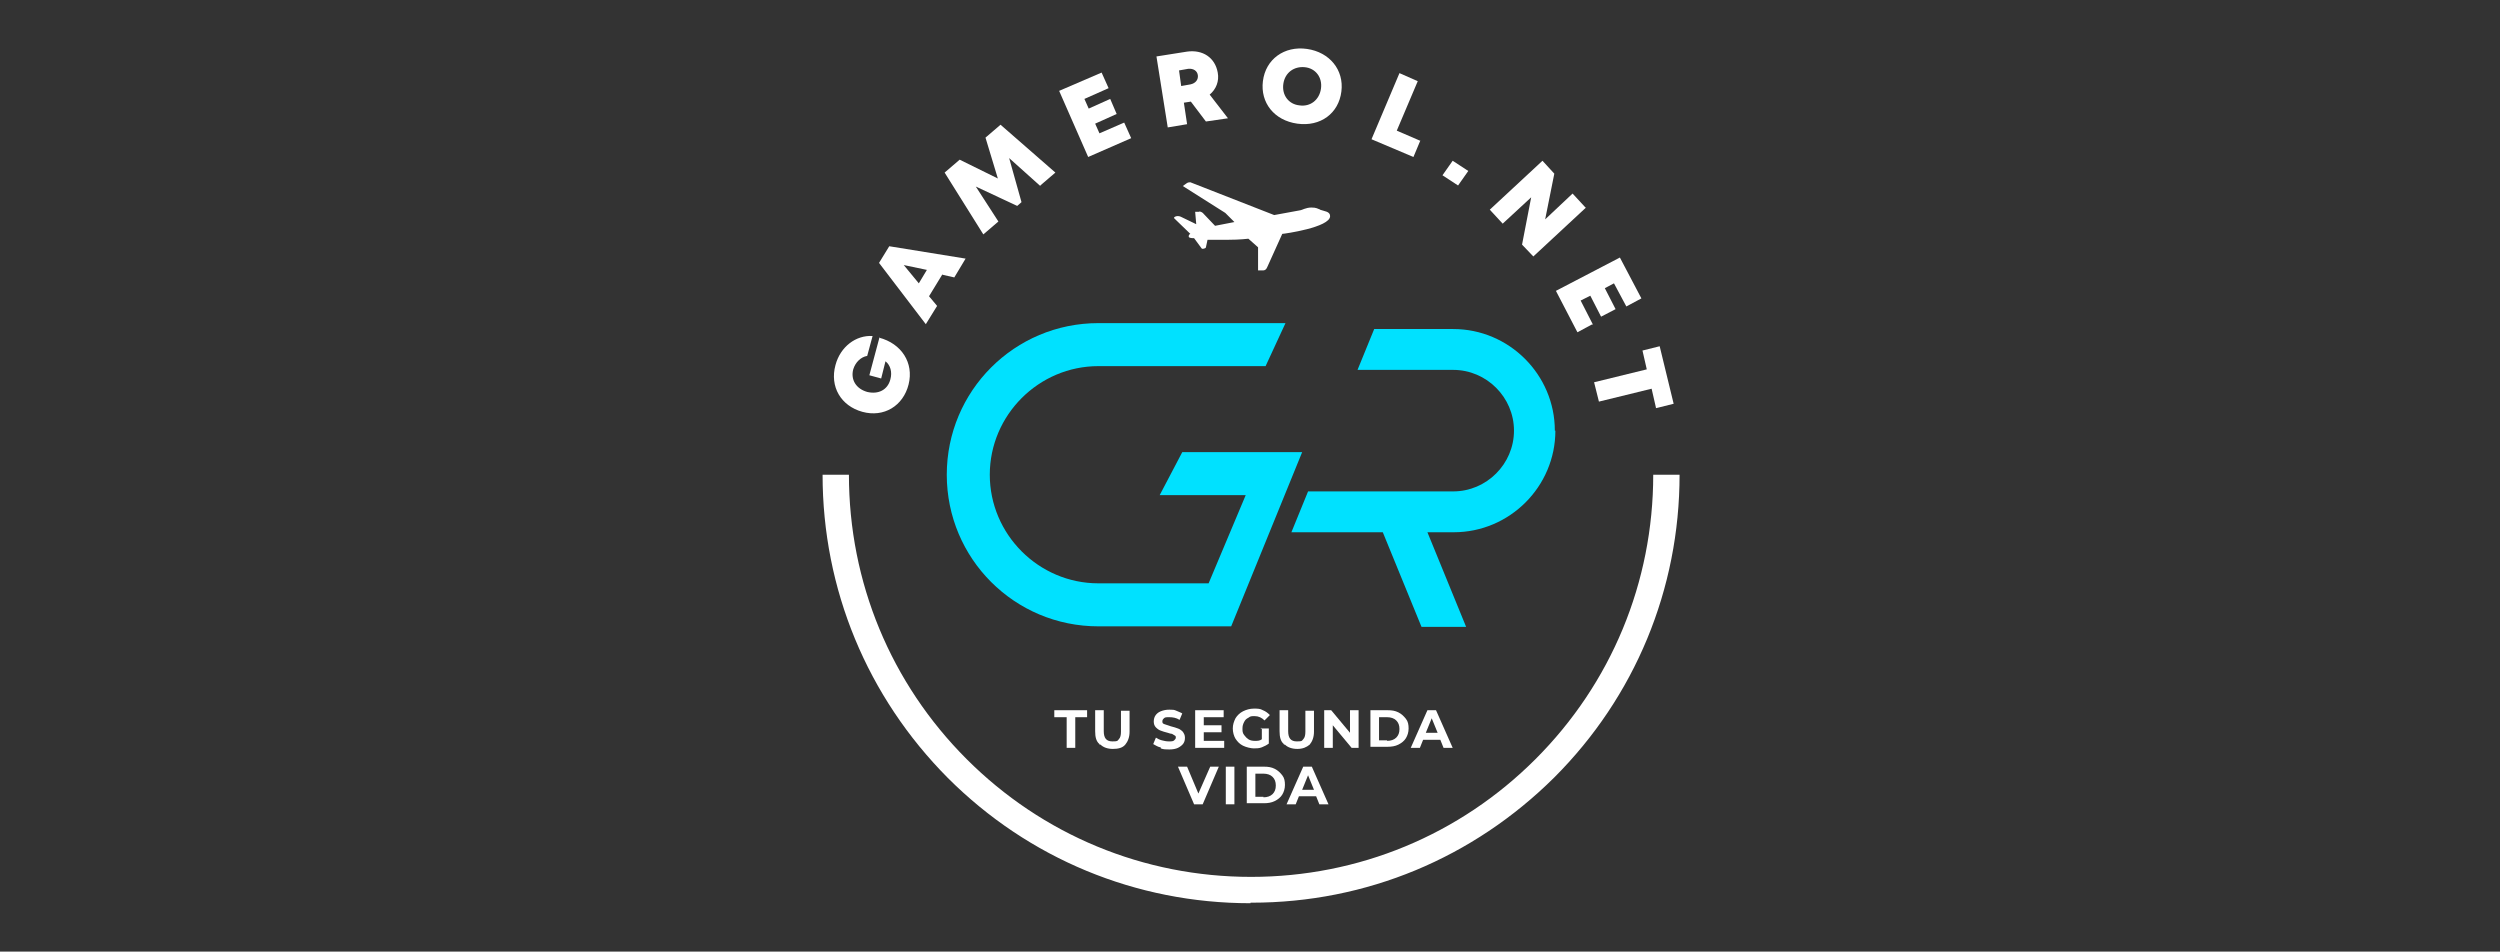
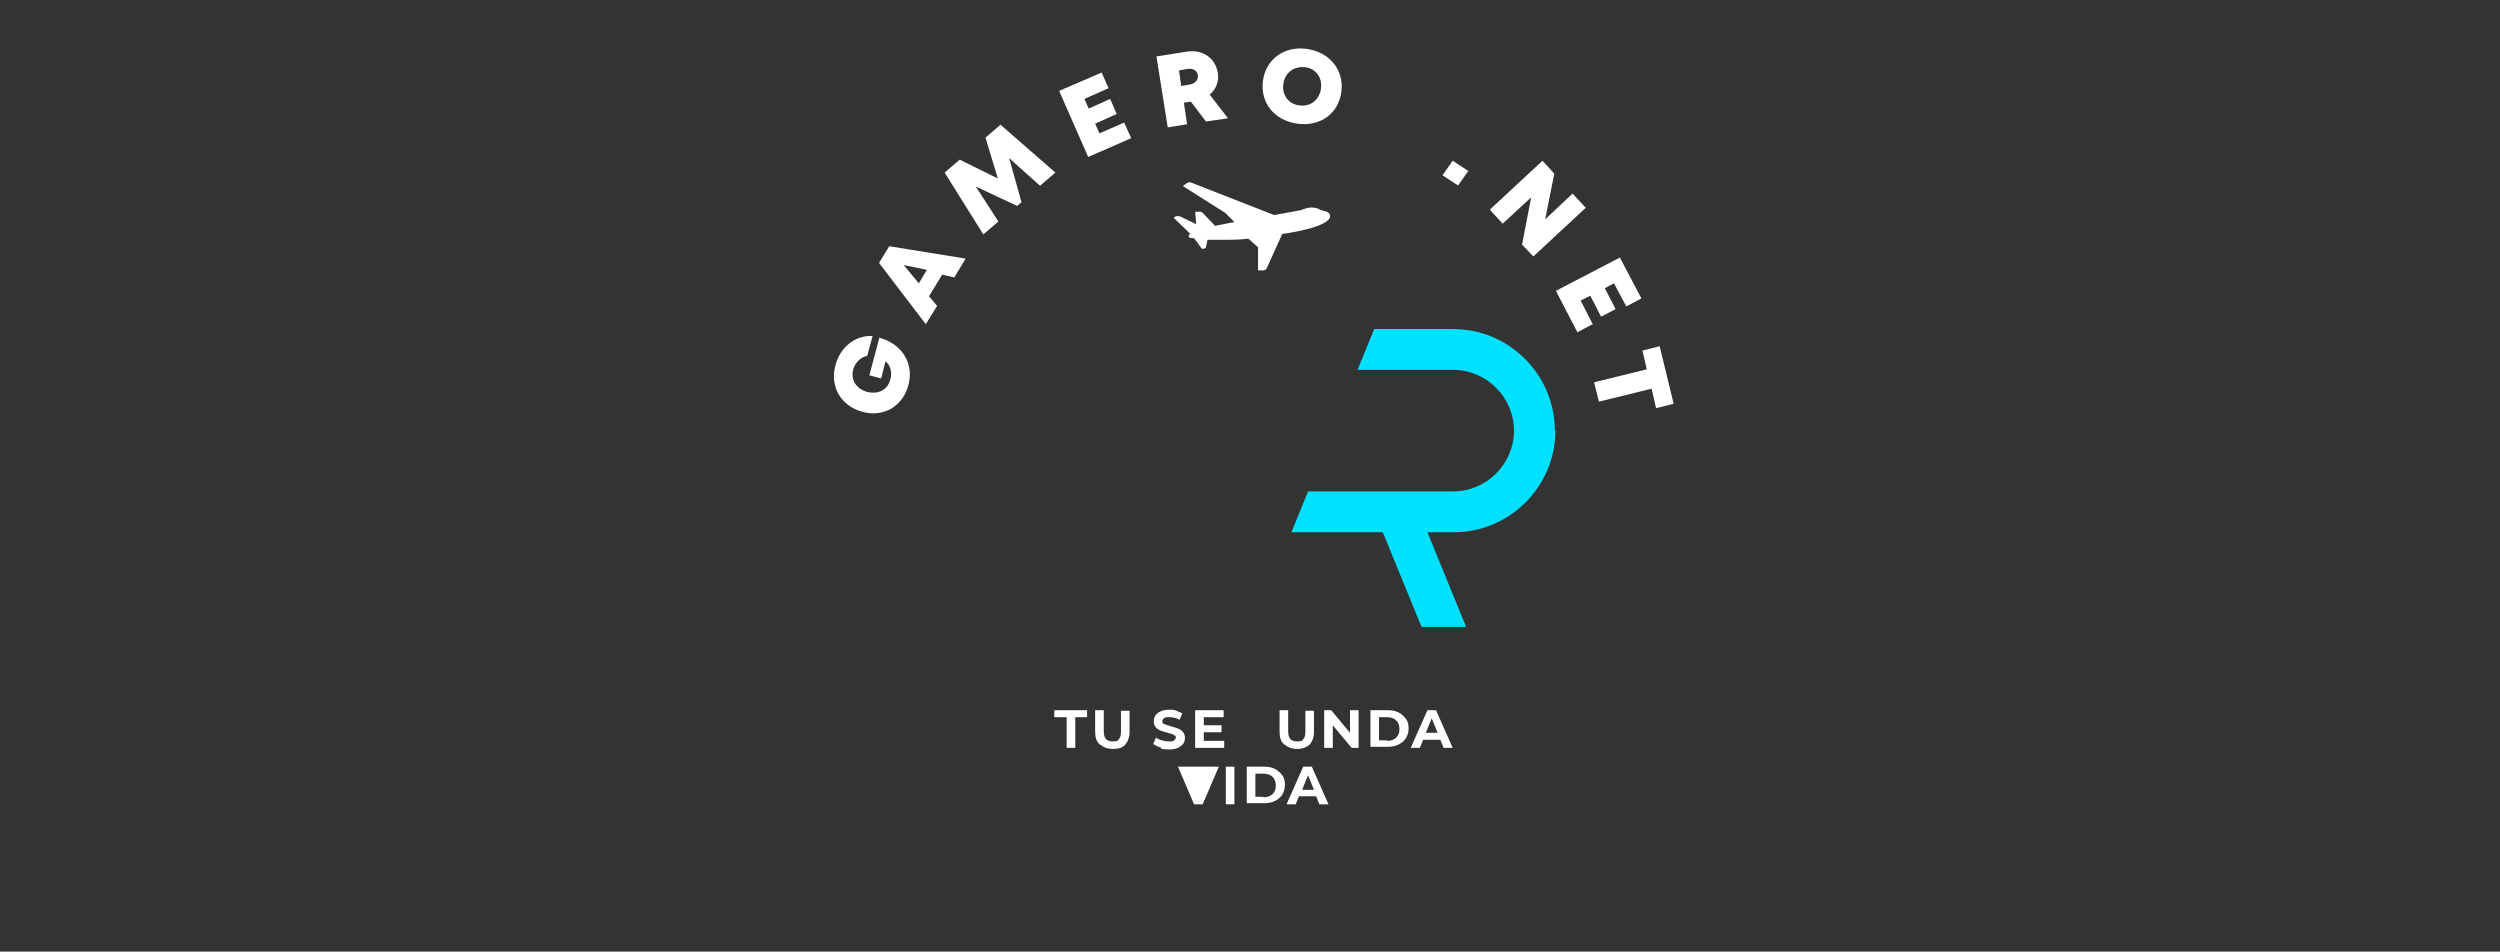
<svg xmlns="http://www.w3.org/2000/svg" id="Capa_2" data-name="Capa 2" version="1.1" viewBox="0 0 465 177">
  <rect x="0" y="0" width="465" height="177" fill="#333333" stroke="none" />
  <defs>
    <style>
      .cls-1 {
        fill: #fff;
      }

      .cls-1, .cls-2 {
        stroke-width: 0px;
      }

      .cls-2 {
        fill: #00e1ff;
      }
    </style>
  </defs>
  <g id="Capa_1-2" data-name="Capa 1-2">
    <path class="cls-2" d="M289.2,80.1c0-10.4-8.5-18.9-18.9-18.9h-14.7l-3.1,7.6h17.8c6.2,0,11.3,5.1,11.3,11.3s-5.1,11.3-11.3,11.3h-27l-3.1,7.6h17l7.2,17.6h8.3l-7.2-17.6h4.9c10.4,0,18.9-8.5,18.9-18.9h0Z" />
-     <path class="cls-1" d="M232.6,168c-21.3,0-41.3-8.3-56.3-23.3-15-15.1-23.3-35.1-23.3-56.4h4.9c0,20,7.8,38.8,21.9,52.9,14.1,14.1,32.9,21.9,52.9,21.9s38.8-7.8,52.9-21.9,21.9-32.9,21.9-52.9h4.9c0,21.3-8.3,41.3-23.3,56.3-15.1,15-35,23.3-56.3,23.3h-.2Z" />
    <path class="cls-1" d="M198.3,133.4h-2.2v-1.3h6.1v1.3h-2.2v5.7h-1.6v-5.7h-.1Z" />
    <path class="cls-1" d="M204.5,138.4c-.6-.5-.8-1.3-.8-2.4v-3.9h1.6v3.9c0,1.3.5,1.9,1.6,1.9s.9-.1,1.2-.4.4-.8.4-1.4v-3.9h1.6v3.9c0,1-.3,1.8-.8,2.4s-1.3.8-2.3.8-1.8-.3-2.3-.8h-.2Z" />
    <path class="cls-1" d="M215.8,139c-.5-.1-.9-.4-1.3-.6l.5-1.2c.3.2.7.4,1.1.5.4.1.8.2,1.3.2s.8,0,1-.2.3-.3.3-.5,0-.3-.2-.4-.3-.2-.5-.3c-.2,0-.5-.1-.8-.2-.5-.1-1-.3-1.3-.4s-.6-.3-.9-.6-.4-.7-.4-1.1.1-.8.3-1.1.5-.6,1-.8,1-.3,1.6-.3.9,0,1.3.2.8.3,1.1.5l-.5,1.2c-.6-.4-1.3-.5-1.9-.5s-.8,0-1,.2-.3.3-.3.6.1.4.4.5.6.2,1.2.4c.5.1,1,.3,1.3.4s.6.3.9.6c.2.3.4.6.4,1.1s-.1.8-.3,1.1-.6.6-1,.8-1,.3-1.6.3-1.1,0-1.6-.2h0v-.2Z" />
    <path class="cls-1" d="M227.7,137.8v1.3h-5.4v-7h5.3v1.3h-3.7v1.5h3.3v1.3h-3.3v1.6h3.8,0Z" />
-     <path class="cls-1" d="M234.5,135.5h1.5v2.8c-.4.3-.8.5-1.3.7s-1,.2-1.5.2-1.4-.2-2-.5-1-.7-1.4-1.3c-.3-.5-.5-1.2-.5-1.9s.2-1.3.5-1.9c.3-.5.8-1,1.4-1.3s1.3-.5,2-.5,1.2,0,1.7.3c.5.2.9.5,1.3.9l-1,1c-.5-.5-1.1-.8-1.8-.8s-.8,0-1.2.3c-.4.2-.6.4-.8.8s-.3.7-.3,1.2,0,.8.3,1.2.5.6.8.8.7.3,1.2.3.9,0,1.3-.3v-2.1h-.2Z" />
    <path class="cls-1" d="M238.8,138.4c-.6-.5-.8-1.3-.8-2.4v-3.9h1.6v3.9c0,1.3.5,1.9,1.6,1.9s.9-.1,1.2-.4.4-.8.4-1.4v-3.9h1.6v3.9c0,1-.3,1.8-.8,2.4-.6.5-1.3.8-2.3.8s-1.8-.3-2.3-.8h-.2Z" />
    <path class="cls-1" d="M252.7,132.1v7h-1.3l-3.5-4.2v4.2h-1.6v-7h1.3l3.5,4.2v-4.2h1.6Z" />
    <path class="cls-1" d="M254.9,132.1h3.2c.8,0,1.4.1,2,.4.6.3,1,.7,1.4,1.2s.5,1.1.5,1.8-.2,1.3-.5,1.8-.8.9-1.4,1.2-1.3.4-2,.4h-3.2v-7h0v.2ZM258,137.8c.7,0,1.3-.2,1.7-.6.4-.4.6-.9.6-1.6s-.2-1.2-.6-1.6c-.4-.4-1-.6-1.7-.6h-1.5v4.3h1.5Z" />
    <path class="cls-1" d="M268,137.6h-3.3l-.6,1.5h-1.7l3.1-7h1.6l3.1,7h-1.7l-.6-1.5h.1ZM267.4,136.3l-1.1-2.7-1.1,2.7h2.2Z" />
-     <path class="cls-1" d="M226.7,142.6l-3,7h-1.6l-3-7h1.7l2.1,5,2.2-5h1.6Z" />
+     <path class="cls-1" d="M226.7,142.6l-3,7h-1.6l-3-7h1.7h1.6Z" />
    <path class="cls-1" d="M228,142.6h1.6v7h-1.6v-7Z" />
    <path class="cls-1" d="M231.9,142.6h3.2c.8,0,1.4.1,2,.4.6.3,1,.7,1.4,1.2s.5,1.1.5,1.8-.2,1.3-.5,1.8-.8.9-1.4,1.2-1.3.4-2,.4h-3.2v-7h0v.2ZM235,148.3c.7,0,1.3-.2,1.7-.6.4-.4.6-.9.6-1.6s-.2-1.2-.6-1.6-1-.6-1.7-.6h-1.5v4.3h1.5Z" />
    <path class="cls-1" d="M244.9,148.1h-3.3l-.6,1.5h-1.7l3.1-7h1.6l3.1,7h-1.7l-.6-1.5h0ZM244.4,146.9l-1.1-2.7-1.1,2.7h2.2Z" />
    <path class="cls-1" d="M163.5,62.8c4.2,1.1,6.5,4.7,5.5,8.7s-4.6,6.2-8.6,5.1-6.1-4.7-5-8.7c.9-3.4,3.8-5.6,6.9-5.4l-1,3.7c-1.2.2-2.2,1.2-2.6,2.5-.5,1.9.5,3.6,2.6,4.2,2.1.5,3.8-.4,4.3-2.3.4-1.4,0-2.7-.9-3.4l-.8,3.2-2.2-.6,1.9-7.1h0Z" />
    <path class="cls-1" d="M175.3,51l-2.5,4.1,1.5,1.8-2.1,3.4-8.7-11.4,1.9-3.1,14.2,2.3-2.1,3.5-2.2-.5h0ZM168.1,49.3l2.8,3.4,1.5-2.5-4.3-.9h0Z" />
    <path class="cls-1" d="M193.5,34.6l-5.8-5.2,2.3,8.2-.8.7-7.7-3.6,4.2,6.5-2.8,2.4-7.2-11.5,2.8-2.4,7.1,3.5-2.3-7.6,2.8-2.4,10.2,8.9-2.8,2.4h0Z" />
    <path class="cls-1" d="M209.1,22.8l1.3,2.9-8,3.5-5.4-12.3,7.9-3.4,1.3,2.9-4.5,2,.8,1.8,4-1.8,1.2,2.8-4,1.8.8,1.8,4.6-2h0Z" />
    <path class="cls-1" d="M221.5,18.9l-1.3.2.6,4-3.6.6-2.1-13.2,5.7-.9c2.9-.4,5.2,1.1,5.7,3.9.3,1.6-.3,3.1-1.5,4.1l3.4,4.4-4.1.6-2.8-3.7h0ZM219.7,16l1.7-.3c1-.2,1.5-.9,1.4-1.7s-.8-1.3-1.8-1.2l-1.7.3.4,2.9h0Z" />
    <path class="cls-1" d="M241.3,23c-4.3-.6-6.9-3.9-6.4-7.9.5-4.1,4-6.6,8.2-6s6.9,3.9,6.4,7.9c-.5,4.1-3.9,6.6-8.2,6h0ZM241.7,19.6c2,.3,3.7-1,4-3.1s-1-3.8-3-4-3.7,1-4,3.1,1,3.8,3,4h0Z" />
-     <path class="cls-1" d="M264.2,26.1l-1.3,3.1-7.8-3.3,5.2-12.3,3.4,1.5-3.9,9.2,4.4,1.9h0Z" />
    <path class="cls-1" d="M270.2,29.9l2.9,1.9-1.9,2.7-2.9-1.9s1.9-2.7,1.9-2.7Z" />
    <path class="cls-1" d="M295,38.6l-9.8,9.1-2.1-2.2,1.7-8.8-5.3,4.9-2.4-2.6,9.8-9.1,2.2,2.4-1.7,8.5,5.1-4.8,2.4,2.6h0Z" />
    <path class="cls-1" d="M296.2,60.3l-2.8,1.5-4-7.7,11.9-6.2,4,7.6-2.8,1.5-2.3-4.3-1.7.9,2,3.9-2.7,1.4-2-3.9-1.8.9,2.3,4.5h-.1Z" />
    <path class="cls-1" d="M308,75.8l-.8-3.5-9.8,2.4-.9-3.6,9.8-2.4-.8-3.5,3.2-.8,2.6,10.7-3.2.8h-.1Z" />
    <path class="cls-1" d="M245.5,39c.8.3,1.9.3,1.9,1.2,0,2.1-8.6,3.3-8.9,3.3l-2.8,6.2c-.2.5-.5.6-.8.6h-.9v-4.3l-1.8-1.6c-.2,0-1.4.2-3.8.2s-3.6,0-3.8,0l-.3,1.4c0,.2-.7.4-.8.2l-1.4-1.9c-.3,0-1,0-1-.3s.1-.4.3-.5l-3-2.9c-.2-.2.5-.6,1.2-.3l2.9,1.4-.2-2.3h.7c.2-.2.8.2.9.4l2.1,2.2,3.6-.7-1.7-1.7-7.9-5,.7-.5s.2-.2.7-.2l15.6,6.1,4.9-.9c.2,0,1-.5,2-.5s1.1.2,1.7.4" />
-     <path class="cls-2" d="M229.1,116.5h-24.8c-15.6,0-28.2-12.6-28.2-28.2s12.6-28.2,28.2-28.2h34.8l-3.7,8h-31.1c-11.1,0-20.2,9.1-20.2,20.2s9.1,20.2,20.2,20.2h20.5l6.9-16.4h-16l4.2-8h22.3l-13.2,32.4h.1Z" />
  </g>
</svg>